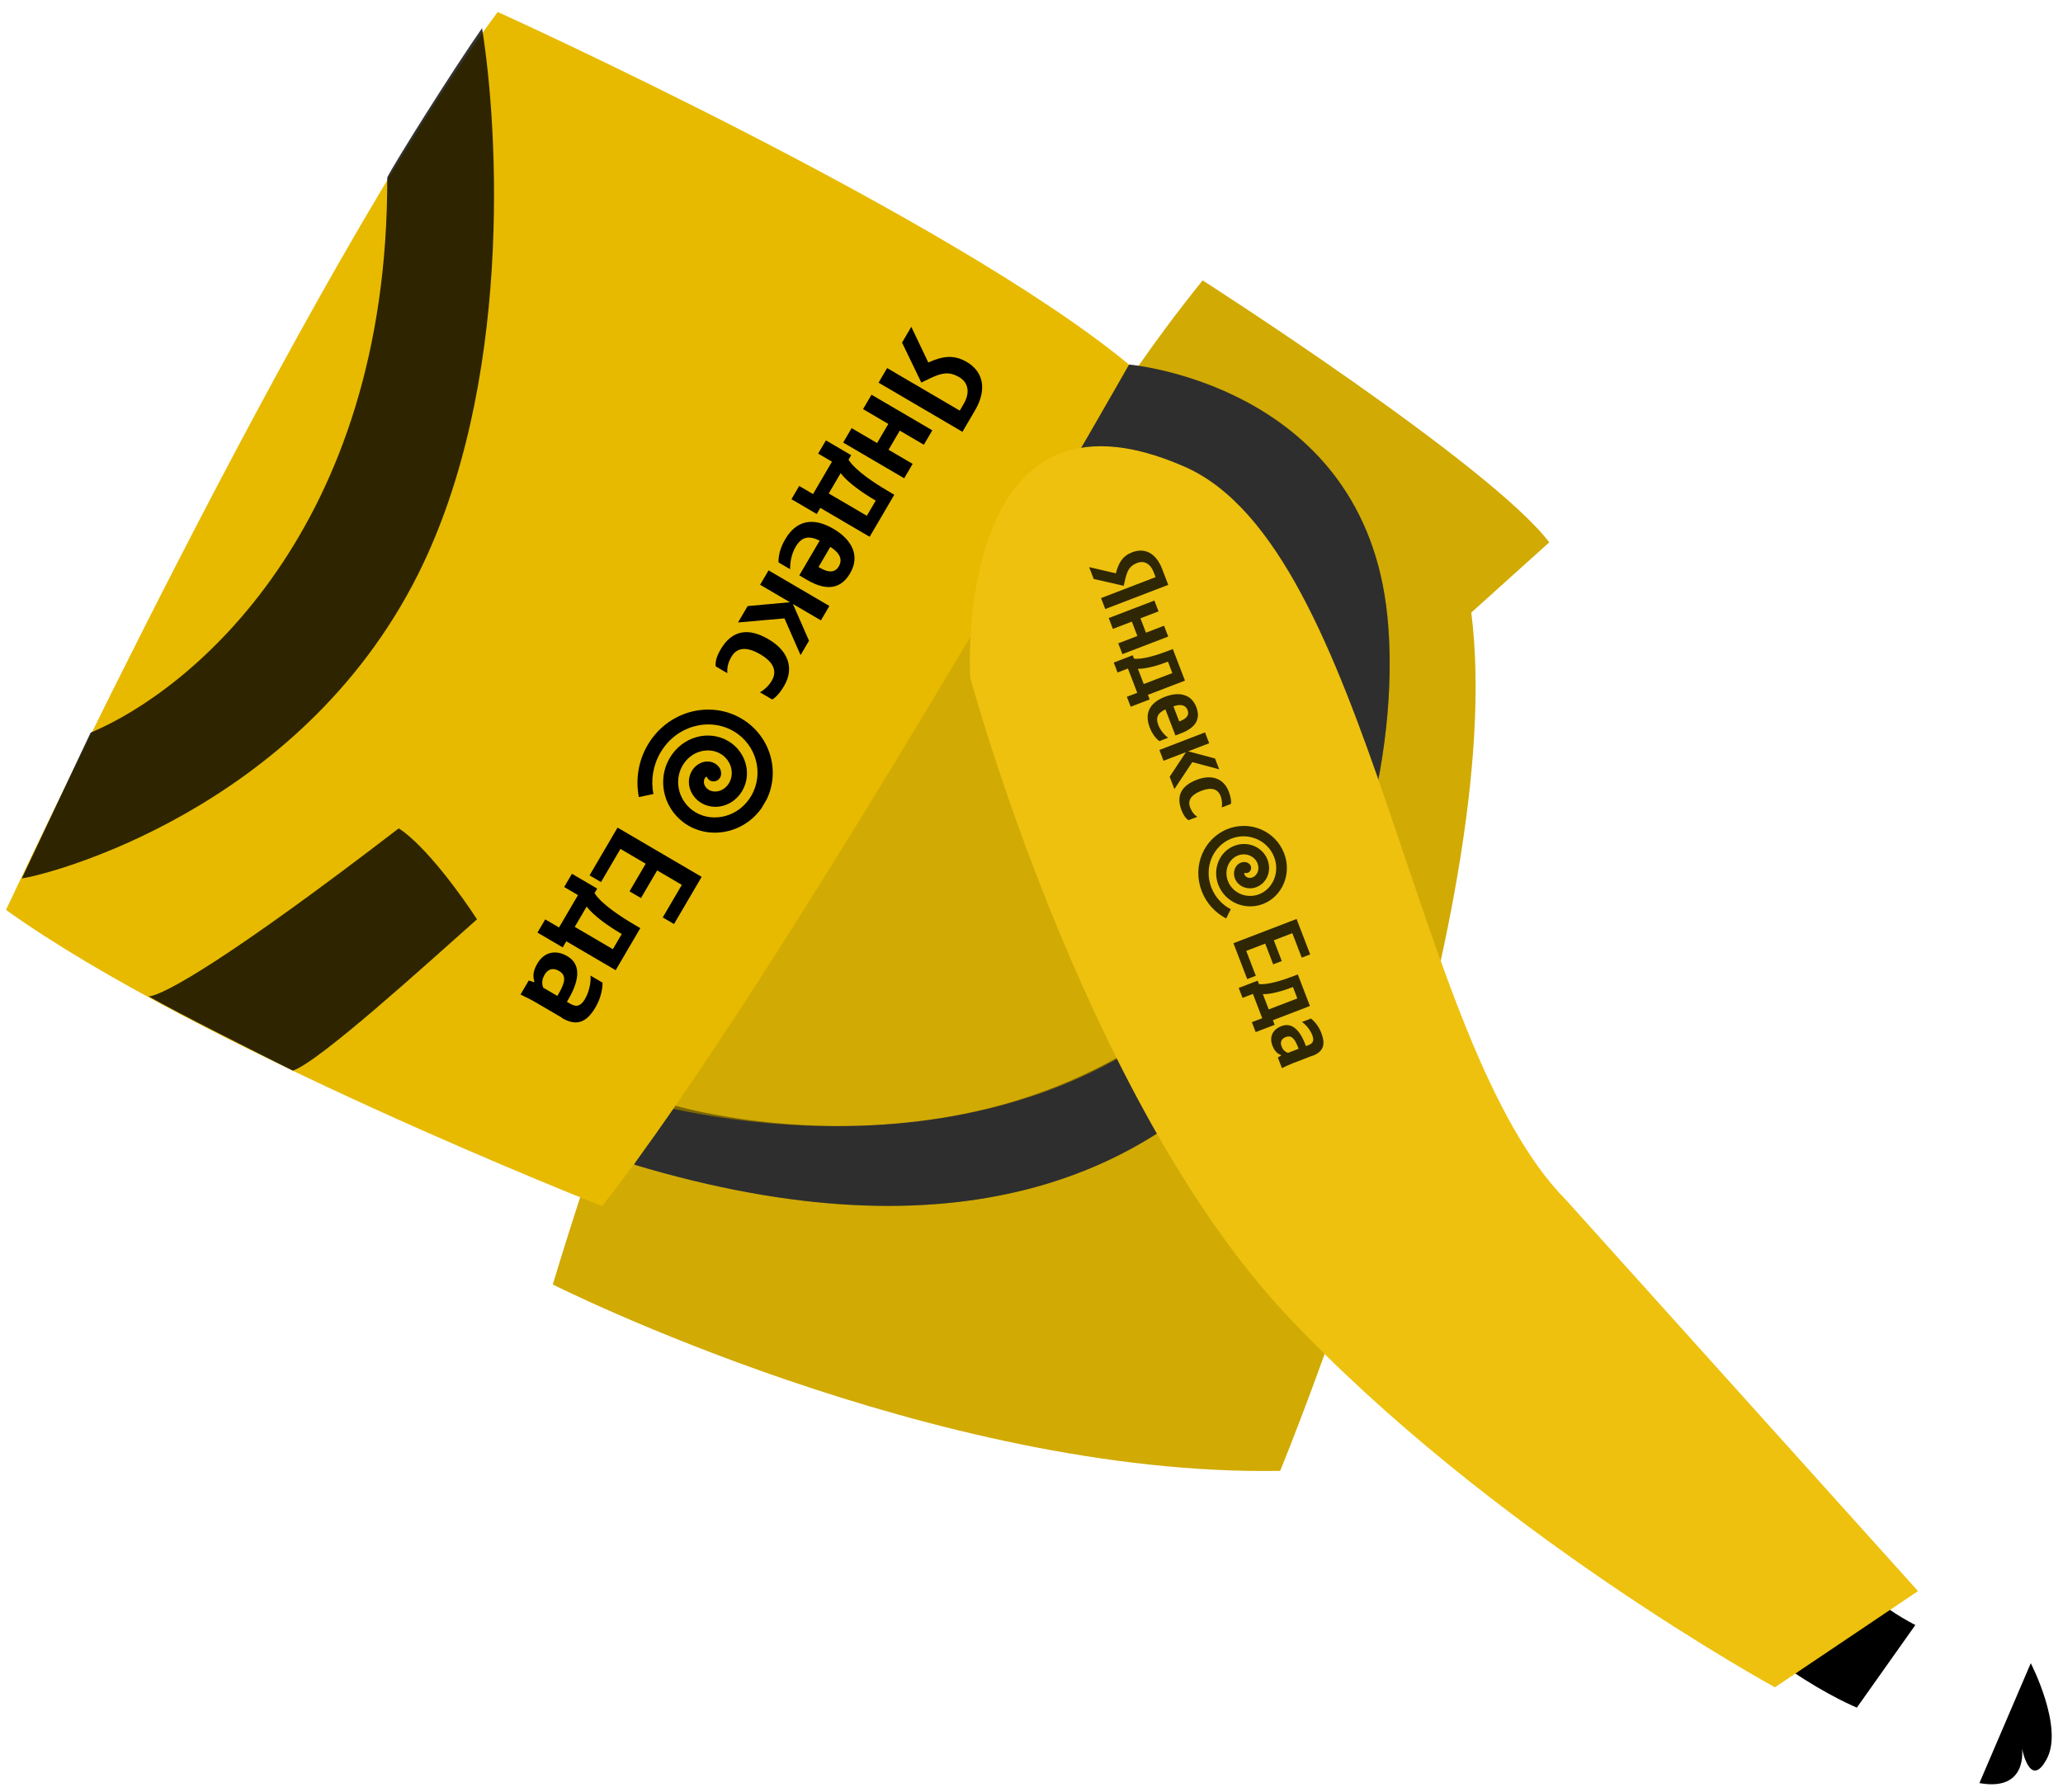
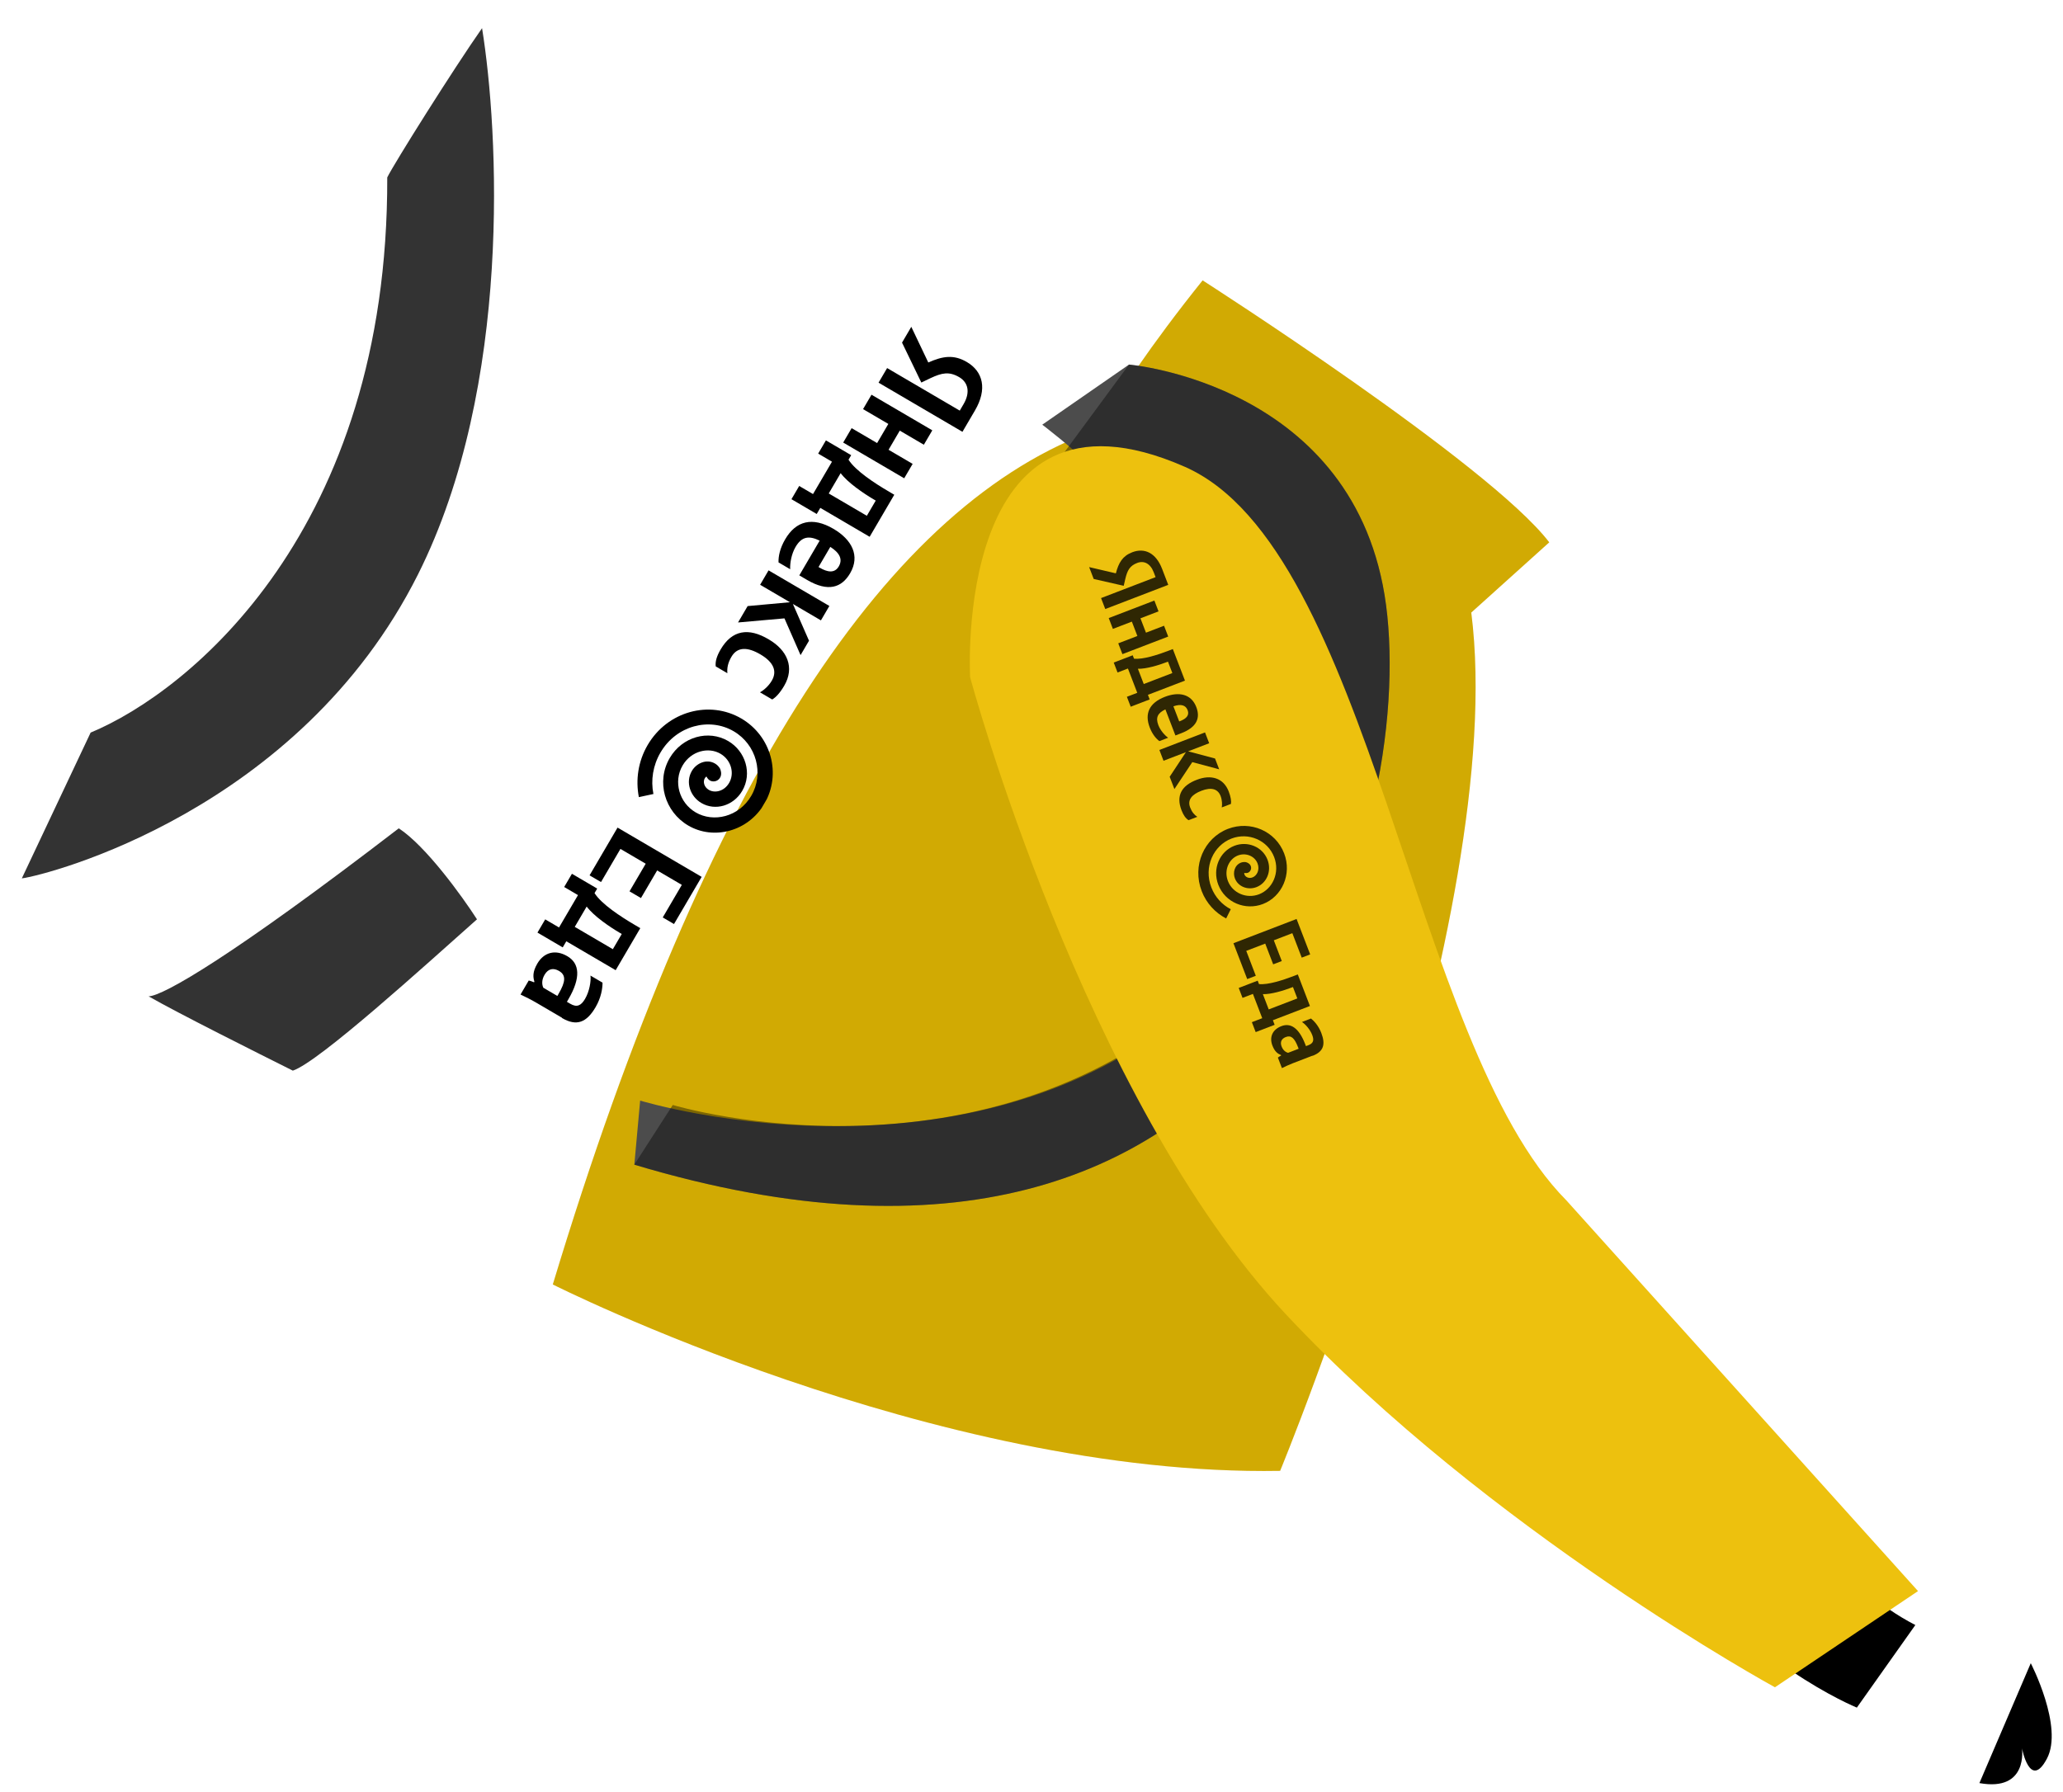
<svg xmlns="http://www.w3.org/2000/svg" width="236" height="205" viewBox="0 0 236 205" fill="none">
  <g clip-path="url(#clip0_19_122)">
    <path d="M177.229 62.053C170.409 53.11 137.576 32.081 137.576 32.081C131.631 39.489 127.848 45.255 125.563 49.129C101.776 57.533 80.916 88.518 63.239 146.966C63.239 146.966 106.886 168.98 146.442 168.292C146.442 168.292 172.705 104.701 168.309 70.087L177.229 62.053Z" fill="#E7BA00" />
    <path opacity="0.1" d="M177.229 62.053C170.409 53.11 137.576 32.081 137.576 32.081C131.631 39.489 127.848 45.255 125.563 49.129C101.776 57.533 80.916 88.518 63.239 146.966C63.239 146.966 106.886 168.98 146.442 168.292C146.442 168.292 172.705 104.701 168.309 70.087L177.229 62.053Z" fill="#111823" />
    <path d="M129.155 41.715C129.155 41.715 155.23 43.926 158.564 69.259C161.897 94.592 145.897 155.259 72.564 133.259L73.231 125.926C73.231 125.926 114.564 138.593 140.564 111.259C166.564 83.926 119.231 48.592 119.231 48.592L129.155 41.715Z" fill="#4C4C4C" />
    <path opacity="0.4" d="M129.155 41.715C129.155 41.715 155.23 43.926 158.564 69.259C161.897 94.592 145.897 155.259 72.564 133.259L76.961 126.429C76.961 126.429 114.375 137.756 140.564 111.259C167.083 84.429 121.24 52.459 121.24 52.459L129.155 41.715Z" fill="black" />
-     <path d="M68.881 138.002C68.881 138.002 22.516 119.779 0.686 104.106C0.686 104.106 35.134 30.606 56.939 1.37C56.939 1.37 108.79 24.855 129.156 41.717C129.155 41.715 88.946 112.606 68.881 138.002Z" fill="#E7BA00" />
    <g clip-path="url(#clip1_19_122)">
      <path d="M101.483 42.113L100.504 43.784L110.101 49.407L111.53 46.969C112.959 44.53 112.471 42.515 110.597 41.417C109.107 40.544 107.839 40.741 106.194 41.476L104.249 37.394L103.19 39.2L105.397 43.769L106.451 43.264C107.746 42.658 108.579 42.479 109.731 43.154C110.747 43.749 111.024 44.882 110.23 46.237L109.793 46.982L101.483 42.113ZM82.441 74.303C81.991 75.071 81.809 75.692 81.877 76.248L83.21 77.028C83.154 76.45 83.265 75.847 83.675 75.147C84.363 73.973 85.544 74.028 86.989 74.875C88.502 75.761 88.926 76.798 88.291 77.882C87.921 78.514 87.324 79.014 86.936 79.212L88.336 80.032C88.737 79.812 89.23 79.282 89.707 78.469C90.937 76.369 90.059 74.398 87.959 73.168C85.624 71.769 83.737 72.09 82.441 74.303ZM89.061 64.35L90.394 65.13C90.359 64.412 90.546 63.369 91.009 62.579C91.71 61.382 92.539 61.261 93.766 61.859L91.438 65.833L92.318 66.349C94.735 67.765 96.282 67.246 97.248 65.597C98.426 63.588 97.446 61.74 95.346 60.509C92.93 59.093 91.054 59.602 89.824 61.702C89.215 62.741 89.036 63.668 89.061 64.35ZM104.403 53.076L101.648 51.462L102.931 49.271L105.686 50.885L106.652 49.237L99.697 45.162L98.731 46.81L101.622 48.504L100.338 50.694L97.425 48.987L96.459 50.636L103.437 54.724L104.403 53.076ZM93.416 58.833L93.84 58.11L99.485 61.418L102.303 56.608L101.716 56.264C100.022 55.272 97.876 53.862 97.068 52.6L97.372 52.081L94.482 50.387L93.595 51.9L95.176 52.826L93.006 56.53L91.425 55.603L90.539 57.116L93.429 58.81L93.416 58.833ZM85.527 69.347L84.429 71.221L89.738 70.752L91.582 74.957L92.548 73.309L90.704 69.104L93.911 70.983L94.877 69.334L87.921 65.259L86.956 66.908L90.365 68.906L85.527 69.347ZM95.952 64.808C95.475 65.621 94.652 65.472 93.772 64.956L93.636 64.877L94.986 62.573C96.088 63.28 96.415 64.017 95.952 64.808ZM94.805 56.462L96.168 54.136C96.965 55.209 98.76 56.443 99.979 57.157L100.182 57.276L99.164 59.015L94.805 56.462Z" fill="black" />
      <path d="M74.749 90.848C74.431 89.266 74.697 87.571 75.557 86.104C77.382 82.987 81.175 82.055 83.93 83.669C86.527 85.19 87.432 88.511 85.937 91.063C84.521 93.48 81.615 94.143 79.583 92.952C77.686 91.841 77.014 89.415 78.086 87.585C79.078 85.892 81.067 85.449 82.421 86.243C83.641 86.957 84.056 88.475 83.408 89.581C82.826 90.575 81.746 90.761 81.091 90.378C80.526 90.047 80.403 89.429 80.628 89.045C80.707 88.909 80.757 88.877 80.828 88.859C80.92 89.064 81.084 89.251 81.3 89.347C81.746 89.518 82.229 89.315 82.422 88.882C82.575 88.517 82.459 88.146 82.367 87.94C82.23 87.708 82.044 87.508 81.796 87.363C80.825 86.794 79.663 87.327 79.147 88.207C78.393 89.495 78.953 91.127 80.24 91.881C81.821 92.807 83.902 92.207 84.907 90.49C86.072 88.503 85.291 85.953 83.304 84.788C81.046 83.465 78.047 84.287 76.618 86.725C75.03 89.435 76.045 92.881 78.732 94.456C81.622 96.149 85.571 95.156 87.437 91.972C89.434 88.562 88.222 84.212 84.812 82.214C81.177 80.084 76.365 81.36 74.089 85.244C73.004 87.095 72.698 89.222 73.083 91.206L74.749 90.848Z" fill="black" />
      <path d="M80.266 100.329L70.646 94.692L67.444 100.157L68.754 100.924L70.976 97.131L73.867 98.824L72.014 101.986L73.324 102.753L75.177 99.592L77.999 101.246L75.816 104.972L77.103 105.726L80.266 100.329Z" fill="black" />
      <path d="M64.361 108.421L64.784 107.699L70.43 111.007L73.248 106.197L72.661 105.853C70.967 104.86 68.82 103.451 68.013 102.189L68.317 101.67L65.427 99.976L64.54 101.489L66.121 102.415L63.951 106.119L62.37 105.192L61.484 106.705L64.374 108.399L64.361 108.421ZM65.75 106.05L67.113 103.725C67.91 104.798 69.705 106.032 70.924 106.746L71.127 106.865L70.108 108.604L65.75 106.05Z" fill="black" />
      <path d="M64.283 116.475C65.977 117.467 67.112 116.98 68.131 115.241C68.766 114.157 68.93 113.1 68.927 112.432L67.55 111.625C67.624 112.275 67.43 113.435 66.927 114.293C66.464 115.083 65.981 115.286 65.236 114.849L64.852 114.624L65.011 114.353C66.479 111.847 66.305 110.228 64.905 109.408C63.505 108.587 62.212 108.982 61.471 110.247C60.902 111.218 60.98 111.81 61.134 112.324L61.094 112.392C60.9 112.309 60.648 112.222 60.486 112.187L59.547 113.791C60.138 114.076 60.728 114.362 61.293 114.693L64.296 116.452L64.283 116.475ZM62.155 113.014C61.981 112.639 61.957 112.109 62.301 111.522C62.712 110.822 63.316 110.722 63.949 111.092C64.762 111.568 64.724 112.305 63.891 113.728L63.759 113.953L62.155 113.014Z" fill="black" />
    </g>
    <path d="M212.417 195.382C212.417 195.382 199.226 189.982 191.961 177.833L205.344 172.819C205.344 172.819 210.506 181.497 219.109 185.932L212.417 195.382Z" fill="black" />
    <path d="M232.313 190.299C232.313 190.299 236.09 197.581 234.16 201.222C232.229 204.863 231.306 200.037 231.306 200.037C231.306 200.037 232.061 205.033 226.437 204.017L232.313 190.299Z" fill="black" />
    <path d="M110.979 77.484C110.979 77.484 108.933 41.711 135.531 53.406C156.897 62.801 161.447 119.447 179.178 137.334L219.415 182.049L203.047 193.056C203.047 193.056 170.311 175.17 147.124 150.404C123.937 125.64 110.979 77.484 110.979 77.484Z" fill="#EDC10E" />
    <g opacity="0.8">
      <path d="M125.956 68.431L126.438 69.685L133.643 66.918L132.94 65.087C132.237 63.256 130.933 62.648 129.526 63.188C128.407 63.618 127.965 64.391 127.651 65.601L124.595 64.887L125.116 66.244L128.549 67.026L128.732 66.236C128.964 65.272 129.228 64.743 130.093 64.41C130.855 64.118 131.589 64.458 131.98 65.475L132.195 66.035L125.956 68.431ZM135.157 92.696C135.379 93.272 135.637 93.64 135.968 93.844L136.968 93.46C136.631 93.239 136.352 92.918 136.15 92.393C135.811 91.511 136.353 90.895 137.438 90.478C138.574 90.042 139.319 90.261 139.632 91.075C139.814 91.55 139.827 92.089 139.765 92.385L140.816 91.982C140.871 91.669 140.797 91.172 140.563 90.562C139.958 88.985 138.509 88.608 136.933 89.213C135.163 89.873 134.519 91.034 135.157 92.696ZM132.63 84.796L133.63 84.412C133.226 84.12 132.741 83.566 132.513 82.973C132.168 82.075 132.462 81.573 133.317 81.166L134.463 84.15L135.124 83.896C136.938 83.2 137.327 82.136 136.852 80.898C136.273 79.389 134.846 79.12 133.27 79.726C131.456 80.422 130.919 81.659 131.525 83.236C131.824 84.016 132.249 84.514 132.63 84.796ZM133.163 71.596L131.095 72.39L130.463 70.746L132.532 69.952L132.056 68.714L126.835 70.719L127.31 71.957L129.48 71.124L130.112 72.768L127.925 73.608L128.4 74.845L133.638 72.834L133.163 71.596ZM131.525 80.046L131.317 79.503L135.555 77.875L134.168 74.264L133.728 74.434C132.456 74.922 130.762 75.475 129.728 75.366L129.578 74.976L127.408 75.81L127.845 76.946L129.031 76.49L130.099 79.27L128.912 79.726L129.349 80.862L131.519 80.028L131.525 80.046ZM133.807 88.876L134.348 90.283L136.394 87.202L139.472 88.024L138.996 86.786L135.919 85.965L138.326 85.04L137.851 83.802L132.629 85.808L133.104 87.045L135.664 86.062L133.807 88.876ZM135.862 81.259C136.097 81.869 135.66 82.251 134.999 82.505L134.897 82.544L134.233 80.815C135.093 80.523 135.634 80.666 135.862 81.259ZM130.841 78.265L130.171 76.519C131.098 76.552 132.544 76.114 133.46 75.762L133.612 75.704L134.113 77.009L130.841 78.265Z" fill="black" />
      <path d="M140.795 104.032C139.8 103.519 138.996 102.641 138.573 101.539C137.674 99.199 138.811 96.74 140.88 95.945C142.829 95.197 145.022 96.144 145.757 98.06C146.454 99.874 145.555 101.737 144.029 102.323C142.605 102.87 140.999 102.183 140.472 100.81C139.983 99.538 140.605 98.269 141.622 97.878C142.537 97.527 143.54 97.959 143.859 98.789C144.145 99.535 143.778 100.201 143.287 100.39C142.863 100.553 142.474 100.352 142.364 100.064C142.325 99.962 142.329 99.922 142.35 99.875C142.501 99.914 142.673 99.906 142.819 99.831C143.105 99.662 143.204 99.313 143.053 99.021C142.921 98.78 142.67 98.682 142.518 98.643C142.333 98.617 142.144 98.631 141.958 98.702C141.229 98.982 141.014 99.843 141.268 100.504C141.639 101.47 142.767 101.874 143.733 101.503C144.92 101.047 145.496 99.659 145.001 98.37C144.428 96.878 142.707 96.197 141.216 96.77C139.52 97.421 138.666 99.402 139.37 101.233C140.151 103.267 142.458 104.21 144.476 103.435C146.646 102.602 147.818 100.031 146.9 97.641C145.917 95.081 143.033 93.854 140.473 94.837C137.744 95.885 136.351 99.046 137.471 101.962C138.005 103.352 139.025 104.439 140.267 105.09L140.795 104.032Z" fill="black" />
      <path d="M148.324 105.148L141.102 107.921L142.677 112.024L143.66 111.646L142.567 108.798L144.737 107.965L145.648 110.338L146.631 109.961L145.72 107.587L147.839 106.773L148.913 109.571L149.88 109.2L148.324 105.148Z" fill="black" />
      <path d="M145.822 117.275L145.613 116.732L149.852 115.105L148.465 111.494L148.024 111.663C146.753 112.151 145.059 112.704 144.025 112.596L143.875 112.206L141.705 113.039L142.141 114.175L143.328 113.719L144.396 116.5L143.209 116.955L143.645 118.091L145.815 117.258L145.822 117.275ZM145.138 115.495L144.468 113.749C145.395 113.782 146.841 113.343 147.756 112.991L147.909 112.933L148.41 114.238L145.138 115.495Z" fill="black" />
      <path d="M150.154 120.805C151.425 120.317 151.653 119.491 151.151 118.185C150.839 117.371 150.337 116.825 149.973 116.536L148.939 116.934C149.324 117.175 149.869 117.783 150.116 118.427C150.344 119.02 150.244 119.37 149.685 119.585L149.397 119.695L149.319 119.492C148.596 117.61 147.643 117.003 146.592 117.407C145.541 117.811 145.195 118.683 145.56 119.632C145.84 120.361 146.194 120.575 146.54 120.715L146.559 120.766C146.43 120.835 146.274 120.934 146.185 121.007L146.647 122.21C147.058 122.014 147.469 121.817 147.892 121.654L150.147 120.788L150.154 120.805ZM147.356 120.46C147.077 120.392 146.78 120.175 146.611 119.734C146.409 119.209 146.616 118.837 147.091 118.655C147.701 118.421 148.084 118.76 148.495 119.828L148.56 119.997L147.356 120.46Z" fill="black" />
    </g>
    <path opacity="0.8" d="M10.368 83.821L2.496 100.503C5.47 100.108 34.253 92.754 47.813 65.733C58.661 44.117 57.035 14.91 55.146 3.223C51.895 7.859 45.094 18.682 44.3 20.3C44.412 60.637 21.682 79.124 10.368 83.821Z" fill="black" />
    <path opacity="0.8" d="M45.618 94.775C26.579 109.409 18.674 113.946 17 114C20.5 116 29.5 120.5 33.5 122.5L33.5 122.5C36.5 121.5 48.55 110.526 54.566 105.187C52.872 102.554 48.709 96.785 45.618 94.775Z" fill="black" />
  </g>
  <defs>
    <clipPath id="clip0_19_122">
      <rect width="235" height="204" fill="white" transform="translate(0.537 0.538)" />
    </clipPath>
    <clipPath id="clip1_19_122">
      <rect width="88.54" height="14.918" fill="white" transform="translate(115.517 43.996) rotate(120.367)" />
    </clipPath>
  </defs>
</svg>